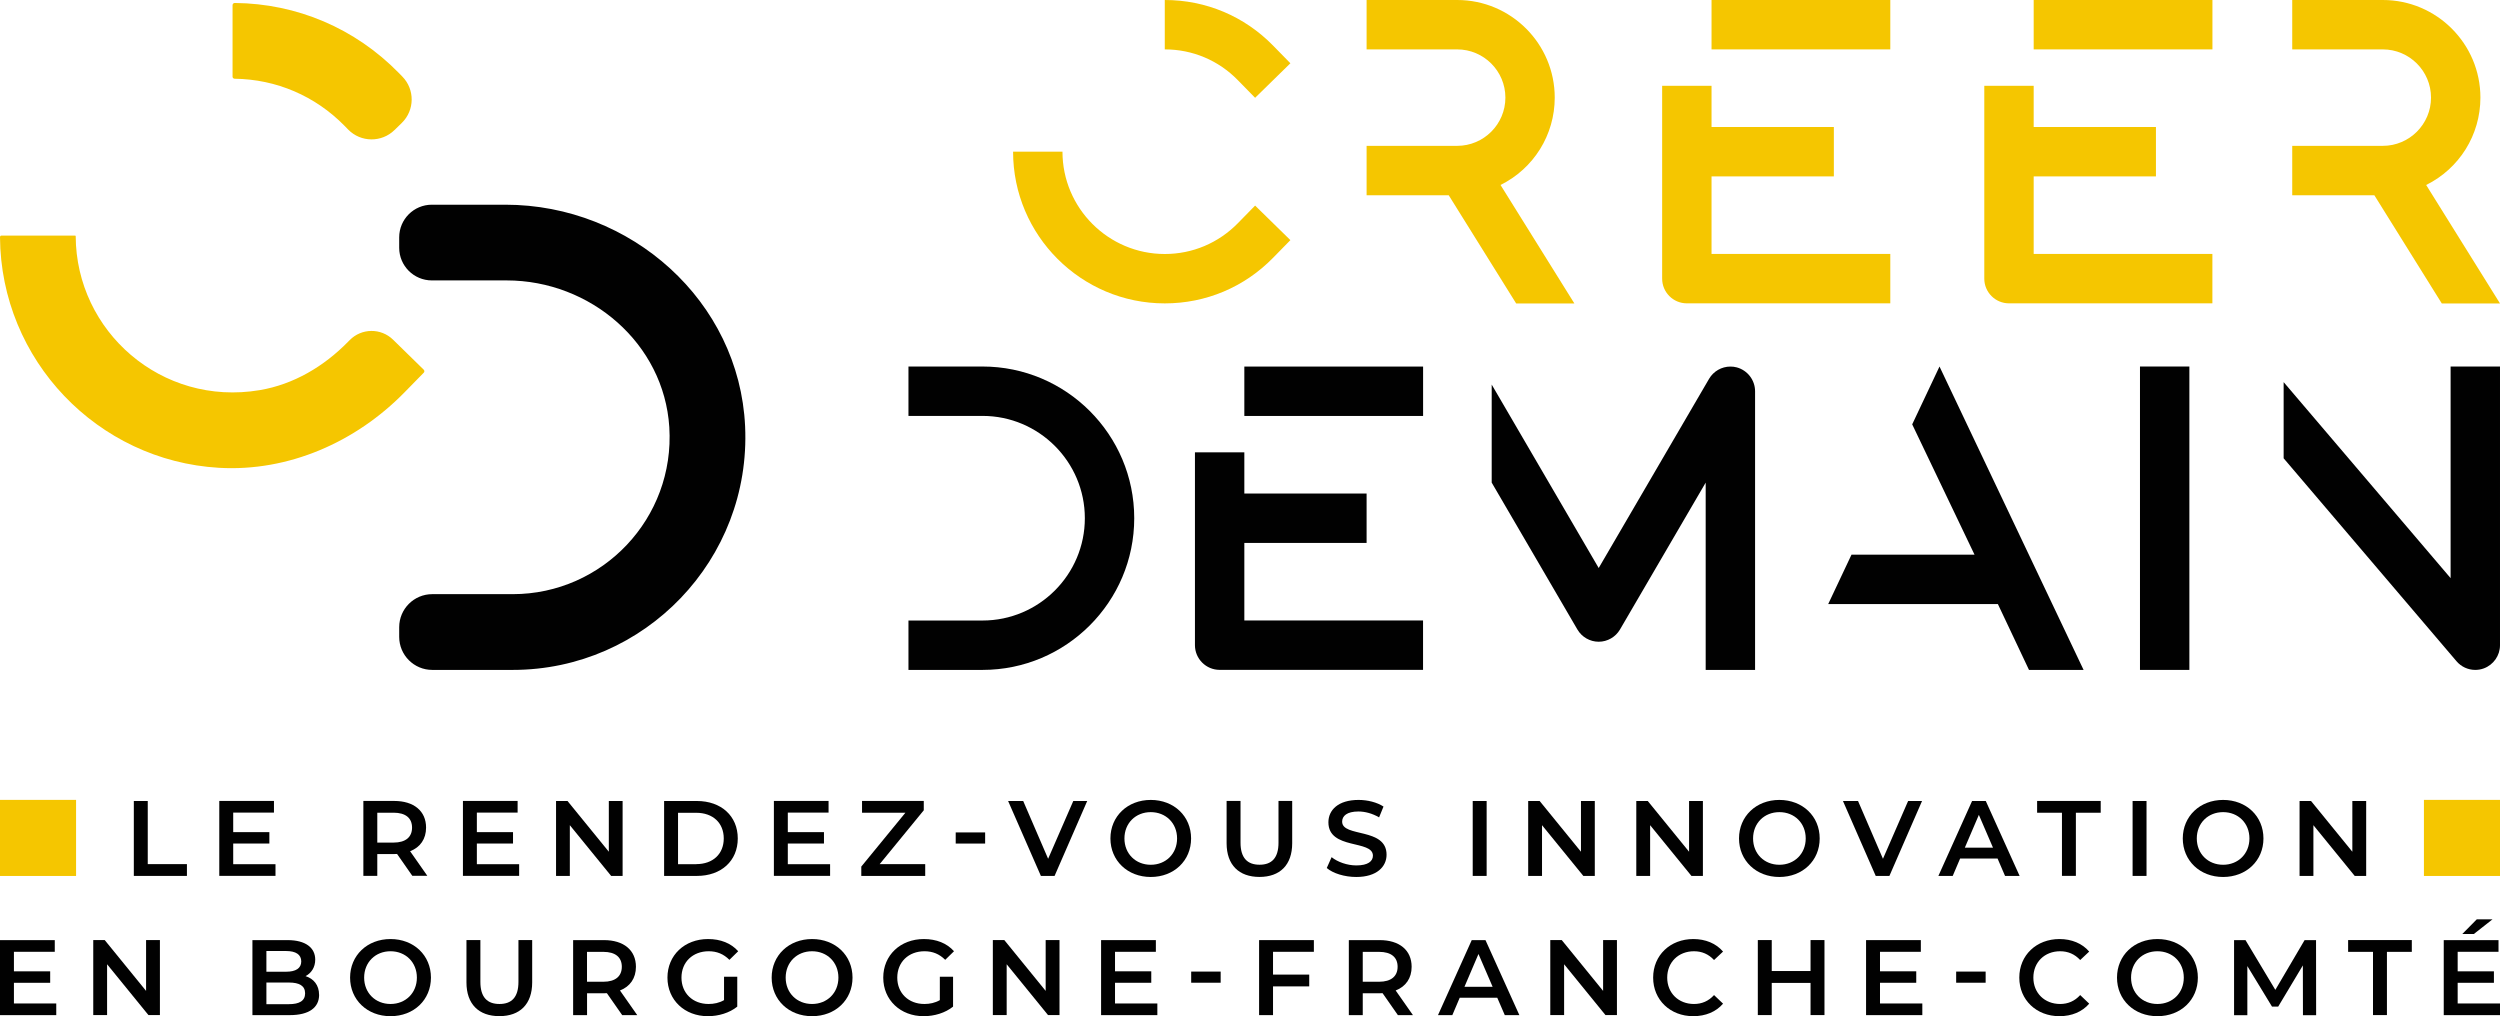
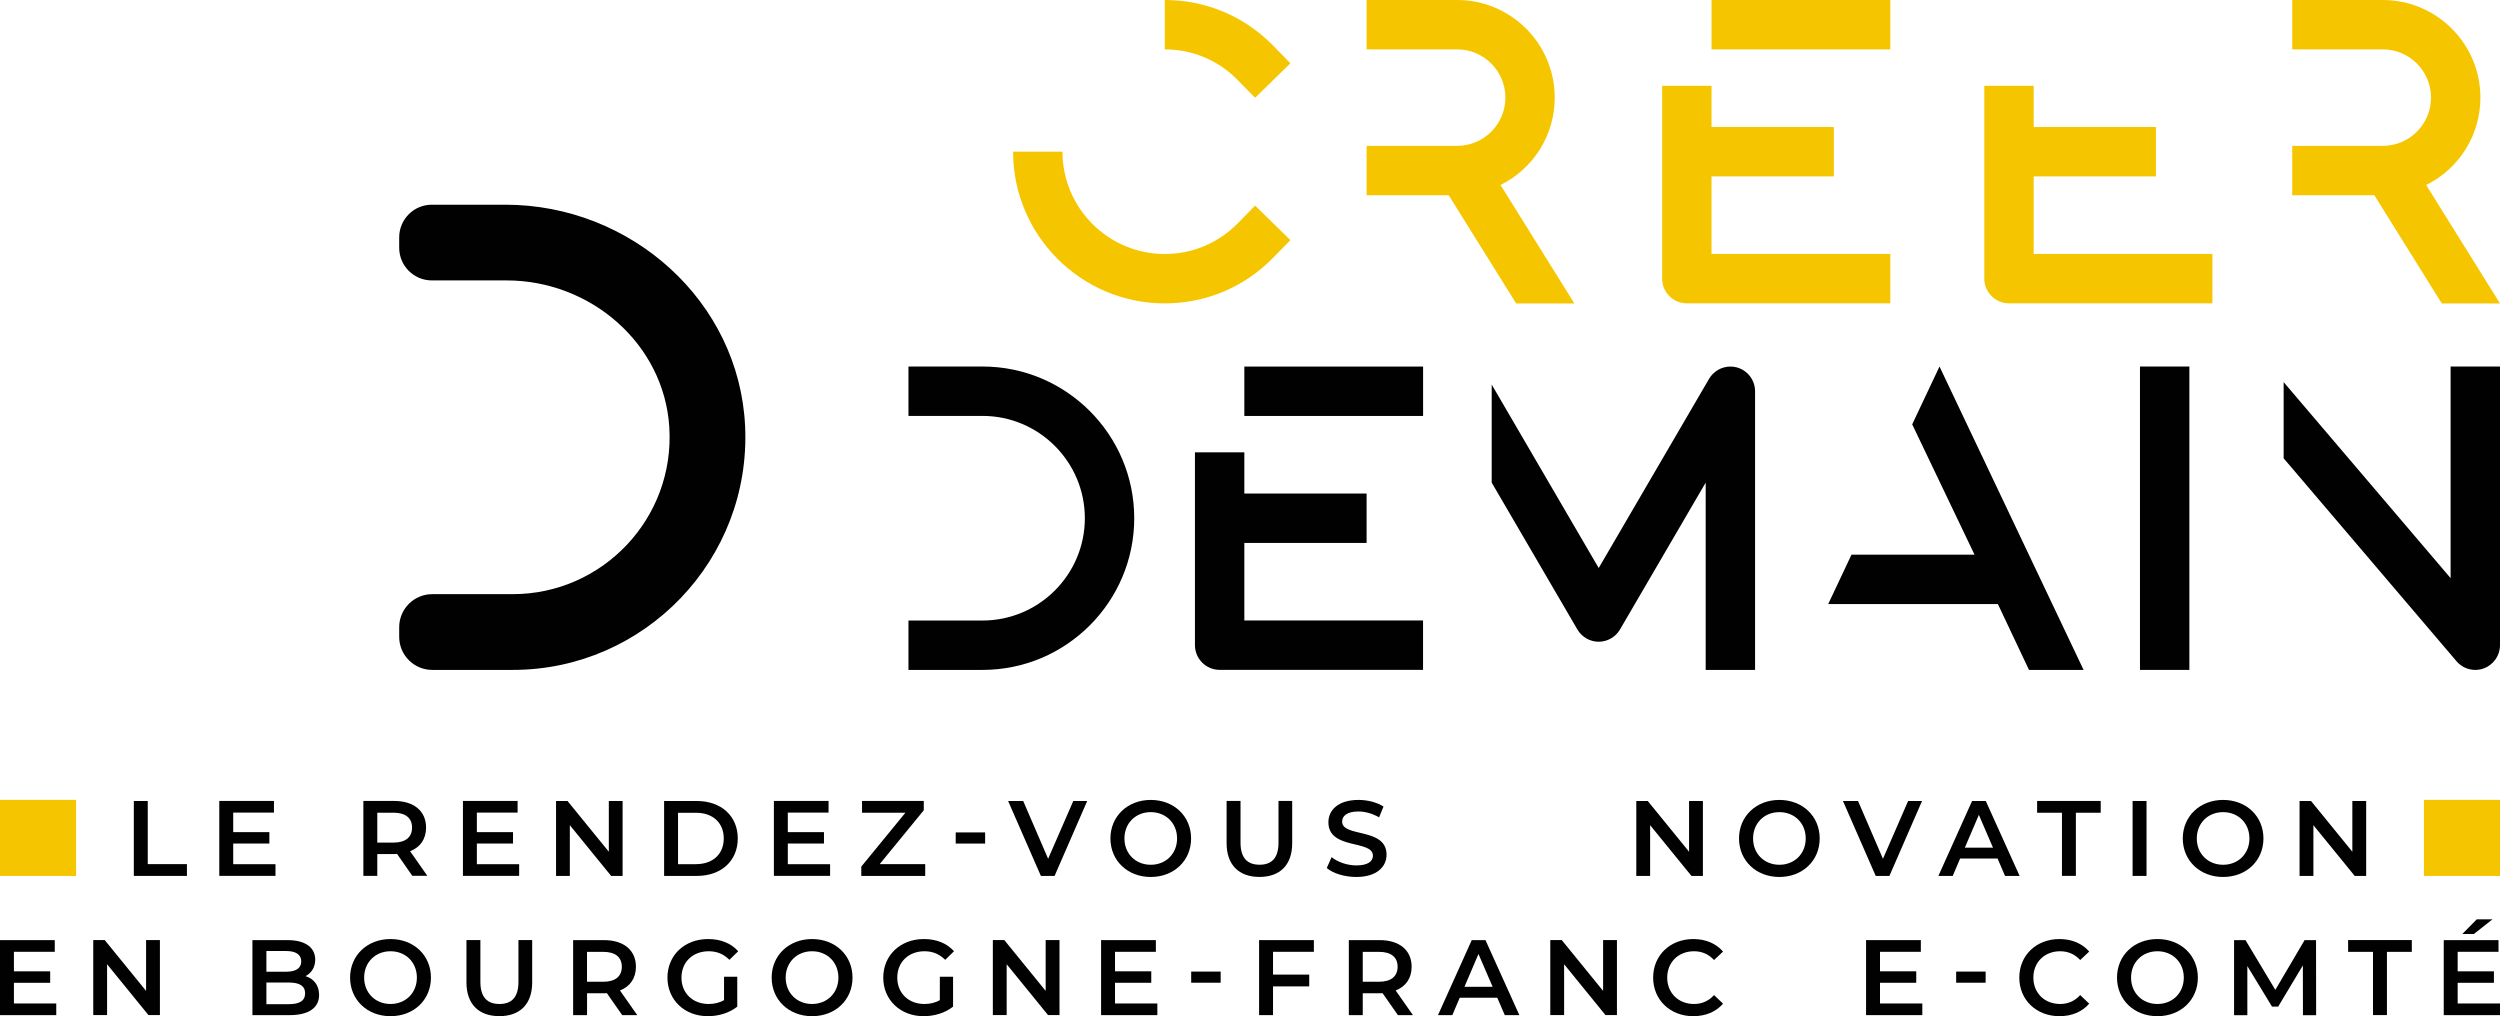
<svg xmlns="http://www.w3.org/2000/svg" id="Calque_2" data-name="Calque 2" viewBox="0 0 538.58 218.92">
  <defs>
    <style>
      .cls-1 {
        fill: #010101;
      }

      .cls-1, .cls-2 {
        stroke-width: 0px;
      }

      .cls-2 {
        fill: #f5c600;
      }
    </style>
  </defs>
  <g id="Calque_1-2" data-name="Calque 1">
    <g>
-       <path class="cls-2" d="M74.96,73.65c-5.17,5.28-11.73,9.18-19.02,10.4-21.15,3.56-39.55-12.68-39.63-33.16,0-.08-.06-.14-.14-.14-1.43,0-13.74,0-15.87,0C.12,50.75,0,50.91,0,51.1c.18,26.48,21.01,48.15,47.16,49.68,14.98.87,29.48-5.52,39.98-16.25l4.15-4.24c.18-.18.17-.46,0-.64l-6.61-6.47c-2.61-2.55-6.79-2.51-9.35.1l-.37.37ZM84.99,28.02l1.58-1.55c2.78-2.72,2.83-7.19.11-9.97l-.77-.79C76.5,6.1,63.97.76,50.57.64c-.25,0-.47.21-.47.46v15.42c0,.24.19.43.44.44,8.98.11,17.38,3.71,23.7,10.16l.77.79c2.72,2.78,7.19,2.83,9.97.11" />
      <path class="cls-1" d="M108.88,44.1h-15.85c-3.88,0-7.03,3.15-7.03,7.03v2.25c0,3.88,3.15,7.03,7.03,7.03h16.11c18.06,0,33.91,13.59,35.05,31.61,1.24,19.62-14.37,35.98-33.72,35.98h-17.35c-3.93,0-7.12,3.19-7.12,7.12v2.08c0,3.93,3.19,7.12,7.12,7.12h17.35c28.42,0,51.39-23.79,50.05-52.5-1.26-27-24.62-47.72-51.64-47.72" />
      <g>
        <g>
          <path class="cls-1" d="M268.07,116.96h26.34v-10.64h-26.34v-8.88h-10.64v41.55c0,2.93,2.39,5.32,5.32,5.32h43.82v-10.64h-38.5v-16.72Z" />
          <rect class="cls-1" x="268.07" y="78.97" width="38.51" height="10.64" />
          <rect class="cls-1" x="461.02" y="78.96" width="10.64" height="65.36" />
          <path class="cls-1" d="M211.67,78.96h-15.96v10.64h15.96c12.15,0,22.04,9.89,22.04,22.04s-9.89,22.04-22.04,22.04h-15.96v10.64h15.96c18.02,0,32.68-14.66,32.68-32.68s-14.66-32.68-32.68-32.68Z" />
          <polygon class="cls-1" points="411.95 91.42 425.38 119.5 398.87 119.5 393.85 130.14 430.41 130.14 437.11 144.32 448.87 144.32 417.83 78.96 411.95 91.42" />
          <path class="cls-1" d="M374.18,79.15c-.45-.12-.92-.18-1.39-.18-1.89,0-3.65,1.01-4.6,2.64l-23.78,40.76-23.05-39.52v21.12l18.46,31.64c.95,1.63,2.71,2.64,4.59,2.64s3.64-1.01,4.59-2.64l18.46-31.64v40.36h10.64v-60.04c0-2.4-1.62-4.51-3.93-5.14Z" />
          <path class="cls-1" d="M527.94,78.96v45.59l-35.97-42.23v16.41l37.24,43.72c1.01,1.19,2.49,1.87,4.05,1.87.63,0,1.25-.11,1.84-.33,2.08-.77,3.48-2.77,3.48-4.99v-60.04h-10.64Z" />
        </g>
        <path class="cls-2" d="M266.67,48.09c-4.19,4.27-9.77,6.63-15.74,6.63-12.15,0-22.04-9.89-22.04-22.04h-10.64c0,18.02,14.66,32.68,32.68,32.68,8.85,0,17.14-3.49,23.34-9.83l3.72-3.8-7.6-7.44-3.72,3.8ZM270.39,21.07l7.6-7.44-3.72-3.8C268.07,3.49,259.78,0,250.93,0v10.64c5.97,0,11.56,2.35,15.74,6.63l3.72,3.8Z" />
        <path class="cls-2" d="M323.26,39.85c7.14-3.54,11.68-10.78,11.68-18.82C334.94,9.43,325.51,0,313.92,0h-19.51v10.64h19.51c5.73,0,10.39,4.66,10.39,10.39s-4.66,10.39-10.39,10.39h-19.51v10.64h17.69l14.53,23.31h12.54l-15.9-25.51Z" />
        <g>
          <path class="cls-2" d="M368.72,38h26.35v-10.64h-26.35v-8.88h-10.64v41.55c0,2.93,2.38,5.32,5.32,5.32h43.83v-10.64h-38.51v-16.72Z" />
          <rect class="cls-2" x="368.72" width="38.51" height="10.64" />
        </g>
        <g>
          <path class="cls-2" d="M438.12,38h26.34v-10.64h-26.34v-8.88h-10.64v41.55c0,2.93,2.39,5.32,5.32,5.32h43.82v-10.64h-38.5v-16.72Z" />
-           <rect class="cls-2" x="438.12" width="38.51" height="10.64" />
        </g>
        <path class="cls-2" d="M522.68,39.85c7.14-3.54,11.68-10.78,11.68-18.82C534.36,9.43,524.93,0,513.33,0h-19.51v10.64h19.51c5.73,0,10.39,4.66,10.39,10.39s-4.66,10.39-10.39,10.39h-19.51v10.64h17.69l14.53,23.31h12.54l-15.9-25.51Z" />
      </g>
    </g>
    <g>
      <rect class="cls-2" y="172.32" width="16.39" height="16.39" />
      <rect class="cls-2" x="522.19" y="172.32" width="16.39" height="16.39" />
    </g>
    <g>
      <path class="cls-1" d="M12.12,216.17v2.52H0v-16.16h11.8v2.52H3v4.2h7.81v2.47H3v4.46h9.12Z" />
      <path class="cls-1" d="M34.45,202.52v16.16h-2.47l-8.91-10.95v10.95h-2.98v-16.16h2.47l8.91,10.95v-10.95h2.98Z" />
      <path class="cls-1" d="M68.75,214.3c0,2.77-2.17,4.39-6.33,4.39h-8.04v-16.16h7.57c3.88,0,5.96,1.64,5.96,4.2,0,1.66-.83,2.89-2.08,3.56,1.73.55,2.91,1.92,2.91,4.02ZM57.39,204.88v4.46h4.25c2.08,0,3.26-.74,3.26-2.22s-1.18-2.24-3.26-2.24h-4.25ZM65.73,214c0-1.62-1.22-2.33-3.49-2.33h-4.85v4.66h4.85c2.26,0,3.49-.72,3.49-2.33Z" />
      <path class="cls-1" d="M75.42,210.61c0-4.78,3.69-8.31,8.71-8.31s8.71,3.51,8.71,8.31-3.69,8.31-8.71,8.31-8.71-3.53-8.71-8.31ZM89.81,210.61c0-3.3-2.42-5.68-5.68-5.68s-5.68,2.38-5.68,5.68,2.42,5.68,5.68,5.68,5.68-2.38,5.68-5.68Z" />
      <path class="cls-1" d="M100.49,211.64v-9.12h3v9.01c0,3.33,1.5,4.76,4.11,4.76s4.09-1.43,4.09-4.76v-9.01h2.96v9.12c0,4.71-2.66,7.27-7.07,7.27s-7.09-2.56-7.09-7.27Z" />
      <path class="cls-1" d="M134.04,218.69l-3.3-4.73c-.21.02-.42.02-.62.02h-3.65v4.71h-3v-16.16h6.65c4.25,0,6.88,2.17,6.88,5.75,0,2.45-1.25,4.25-3.44,5.1l3.72,5.31h-3.23ZM129.97,205.06h-3.51v6.44h3.51c2.63,0,3.99-1.2,3.99-3.23s-1.36-3.21-3.99-3.21Z" />
      <path class="cls-1" d="M155.99,210.42h2.84v6.44c-1.69,1.36-4.04,2.06-6.33,2.06-5.01,0-8.71-3.49-8.71-8.31s3.69-8.31,8.75-8.31c2.7,0,4.96.9,6.49,2.63l-1.89,1.85c-1.27-1.27-2.72-1.85-4.46-1.85-3.44,0-5.87,2.33-5.87,5.68s2.42,5.68,5.84,5.68c1.15,0,2.29-.23,3.33-.83v-5.03Z" />
      <path class="cls-1" d="M166.24,210.61c0-4.78,3.69-8.31,8.71-8.31s8.71,3.51,8.71,8.31-3.69,8.31-8.71,8.31-8.71-3.53-8.71-8.31ZM180.62,210.61c0-3.3-2.42-5.68-5.68-5.68s-5.68,2.38-5.68,5.68,2.42,5.68,5.68,5.68,5.68-2.38,5.68-5.68Z" />
      <path class="cls-1" d="M202.48,210.42h2.84v6.44c-1.69,1.36-4.04,2.06-6.33,2.06-5.01,0-8.71-3.49-8.71-8.31s3.69-8.31,8.75-8.31c2.7,0,4.96.9,6.49,2.63l-1.89,1.85c-1.27-1.27-2.72-1.85-4.46-1.85-3.44,0-5.87,2.33-5.87,5.68s2.42,5.68,5.84,5.68c1.15,0,2.29-.23,3.33-.83v-5.03Z" />
      <path class="cls-1" d="M228.25,202.52v16.16h-2.47l-8.91-10.95v10.95h-2.98v-16.16h2.47l8.91,10.95v-10.95h2.98Z" />
      <path class="cls-1" d="M249.33,216.17v2.52h-12.12v-16.16h11.8v2.52h-8.8v4.2h7.81v2.47h-7.81v4.46h9.12Z" />
      <path class="cls-1" d="M256.62,209.31h6.35v2.4h-6.35v-2.4Z" />
      <path class="cls-1" d="M274.25,205.04v4.92h7.8v2.54h-7.8v6.19h-3v-16.16h11.8v2.52h-8.8Z" />
      <path class="cls-1" d="M301.15,218.69l-3.3-4.73c-.21.02-.42.02-.62.02h-3.65v4.71h-3v-16.16h6.65c4.25,0,6.88,2.17,6.88,5.75,0,2.45-1.25,4.25-3.44,5.1l3.72,5.31h-3.23ZM297.09,205.06h-3.51v6.44h3.51c2.63,0,4-1.2,4-3.23s-1.36-3.21-4-3.21Z" />
      <path class="cls-1" d="M322.55,214.95h-8.08l-1.59,3.74h-3.09l7.27-16.16h2.96l7.3,16.16h-3.14l-1.62-3.74ZM321.56,212.59l-3.05-7.07-3.02,7.07h6.07Z" />
      <path class="cls-1" d="M348.34,202.52v16.16h-2.47l-8.91-10.95v10.95h-2.98v-16.16h2.47l8.91,10.95v-10.95h2.98Z" />
      <path class="cls-1" d="M356.14,210.61c0-4.83,3.69-8.31,8.66-8.31,2.63,0,4.9.95,6.4,2.7l-1.94,1.82c-1.18-1.27-2.63-1.89-4.32-1.89-3.35,0-5.77,2.36-5.77,5.68s2.42,5.68,5.77,5.68c1.69,0,3.14-.62,4.32-1.92l1.94,1.85c-1.5,1.75-3.76,2.7-6.42,2.7-4.94,0-8.64-3.49-8.64-8.31Z" />
-       <path class="cls-1" d="M393.05,202.52v16.16h-3v-6.93h-8.36v6.93h-3v-16.16h3v6.67h8.36v-6.67h3Z" />
      <path class="cls-1" d="M414.13,216.17v2.52h-12.12v-16.16h11.8v2.52h-8.8v4.2h7.81v2.47h-7.81v4.46h9.12Z" />
      <path class="cls-1" d="M421.42,209.31h6.35v2.4h-6.35v-2.4Z" />
      <path class="cls-1" d="M435.02,210.61c0-4.83,3.69-8.31,8.66-8.31,2.63,0,4.9.95,6.4,2.7l-1.94,1.82c-1.18-1.27-2.63-1.89-4.32-1.89-3.35,0-5.77,2.36-5.77,5.68s2.42,5.68,5.77,5.68c1.69,0,3.14-.62,4.32-1.92l1.94,1.85c-1.5,1.75-3.76,2.7-6.42,2.7-4.94,0-8.64-3.49-8.64-8.31Z" />
      <path class="cls-1" d="M456.07,210.61c0-4.78,3.69-8.31,8.71-8.31s8.71,3.51,8.71,8.31-3.69,8.31-8.71,8.31-8.71-3.53-8.71-8.31ZM470.46,210.61c0-3.3-2.42-5.68-5.68-5.68s-5.68,2.38-5.68,5.68,2.42,5.68,5.68,5.68,5.68-2.38,5.68-5.68Z" />
      <path class="cls-1" d="M496.13,218.69l-.02-10.71-5.31,8.87h-1.34l-5.31-8.73v10.58h-2.86v-16.16h2.47l6.42,10.71,6.3-10.71h2.47l.02,16.16h-2.84Z" />
      <path class="cls-1" d="M511.22,205.06h-5.36v-2.54h13.72v2.54h-5.36v13.62h-3v-13.62Z" />
      <path class="cls-1" d="M538.58,216.17v2.52h-12.12v-16.16h11.8v2.52h-8.8v4.2h7.81v2.47h-7.81v4.46h9.12ZM532.95,201.21h-2.49l3.12-3.16h3.39l-4.02,3.16Z" />
    </g>
    <g>
      <path class="cls-1" d="M28.83,172.56h3v13.6h8.44v2.54h-11.44v-16.14Z" />
      <path class="cls-1" d="M59.35,186.18v2.51h-12.11v-16.14h11.78v2.51h-8.78v4.2h7.79v2.47h-7.79v4.45h9.11Z" />
      <path class="cls-1" d="M88.84,188.7l-3.3-4.73c-.21.02-.42.02-.62.02h-3.64v4.7h-3v-16.14h6.64c4.24,0,6.87,2.17,6.87,5.74,0,2.44-1.24,4.24-3.44,5.09l3.71,5.3h-3.23ZM84.78,175.09h-3.5v6.43h3.5c2.63,0,3.99-1.2,3.99-3.23s-1.36-3.21-3.99-3.21Z" />
      <path class="cls-1" d="M111.84,186.18v2.51h-12.11v-16.14h11.78v2.51h-8.78v4.2h7.79v2.47h-7.79v4.45h9.11Z" />
      <path class="cls-1" d="M134.13,172.56v16.14h-2.47l-8.9-10.93v10.93h-2.97v-16.14h2.47l8.9,10.93v-10.93h2.97Z" />
      <path class="cls-1" d="M143.07,172.56h7.06c5.23,0,8.81,3.23,8.81,8.07s-3.57,8.07-8.81,8.07h-7.06v-16.14ZM149.99,186.16c3.6,0,5.93-2.19,5.93-5.53s-2.33-5.53-5.93-5.53h-3.92v11.07h3.92Z" />
      <path class="cls-1" d="M178.83,186.18v2.51h-12.11v-16.14h11.78v2.51h-8.78v4.2h7.79v2.47h-7.79v4.45h9.11Z" />
      <path class="cls-1" d="M199.32,186.16v2.54h-13.77v-2.01l9.5-11.6h-9.34v-2.54h13.3v2.01l-9.5,11.6h9.8Z" />
      <path class="cls-1" d="M205.89,179.33h6.34v2.4h-6.34v-2.4Z" />
      <path class="cls-1" d="M234.22,172.56l-7.03,16.14h-2.95l-7.06-16.14h3.25l5.37,12.45,5.42-12.45h3Z" />
      <path class="cls-1" d="M239.22,180.63c0-4.77,3.69-8.3,8.69-8.3s8.69,3.51,8.69,8.3-3.69,8.3-8.69,8.3-8.69-3.53-8.69-8.3ZM253.58,180.63c0-3.3-2.42-5.67-5.67-5.67s-5.67,2.37-5.67,5.67,2.42,5.67,5.67,5.67,5.67-2.38,5.67-5.67Z" />
      <path class="cls-1" d="M264.25,181.66v-9.11h3v8.99c0,3.32,1.5,4.75,4.1,4.75s4.08-1.43,4.08-4.75v-8.99h2.95v9.11c0,4.7-2.65,7.26-7.05,7.26s-7.08-2.56-7.08-7.26Z" />
      <path class="cls-1" d="M285.83,186.99l1.04-2.33c1.29,1.04,3.34,1.78,5.33,1.78,2.51,0,3.57-.9,3.57-2.1,0-3.48-9.59-1.2-9.59-7.19,0-2.61,2.07-4.82,6.5-4.82,1.94,0,3.97.51,5.37,1.43l-.95,2.33c-1.45-.85-3.04-1.27-4.45-1.27-2.49,0-3.51.97-3.51,2.19,0,3.44,9.57,1.2,9.57,7.12,0,2.58-2.1,4.8-6.53,4.8-2.51,0-5.03-.78-6.36-1.94Z" />
-       <path class="cls-1" d="M317.27,172.56h3v16.14h-3v-16.14Z" />
-       <path class="cls-1" d="M343.57,172.56v16.14h-2.47l-8.9-10.93v10.93h-2.98v-16.14h2.47l8.9,10.93v-10.93h2.97Z" />
      <path class="cls-1" d="M366.86,172.56v16.14h-2.47l-8.9-10.93v10.93h-2.98v-16.14h2.47l8.9,10.93v-10.93h2.97Z" />
      <path class="cls-1" d="M374.64,180.63c0-4.77,3.69-8.3,8.69-8.3s8.69,3.51,8.69,8.3-3.69,8.3-8.69,8.3-8.69-3.53-8.69-8.3ZM389.01,180.63c0-3.3-2.42-5.67-5.67-5.67s-5.67,2.37-5.67,5.67,2.42,5.67,5.67,5.67,5.67-2.38,5.67-5.67Z" />
      <path class="cls-1" d="M414.07,172.56l-7.03,16.14h-2.95l-7.06-16.14h3.25l5.37,12.45,5.42-12.45h3Z" />
      <path class="cls-1" d="M430.34,184.96h-8.07l-1.59,3.74h-3.09l7.26-16.14h2.95l7.29,16.14h-3.14l-1.61-3.74ZM429.35,182.61l-3.04-7.06-3.02,7.06h6.06Z" />
      <path class="cls-1" d="M444.21,175.09h-5.35v-2.54h13.7v2.54h-5.35v13.6h-3v-13.6Z" />
      <path class="cls-1" d="M459.43,172.56h3v16.14h-3v-16.14Z" />
      <path class="cls-1" d="M470.24,180.63c0-4.77,3.69-8.3,8.69-8.3s8.69,3.51,8.69,8.3-3.69,8.3-8.69,8.3-8.69-3.53-8.69-8.3ZM484.6,180.63c0-3.3-2.42-5.67-5.67-5.67s-5.67,2.37-5.67,5.67,2.42,5.67,5.67,5.67,5.67-2.38,5.67-5.67Z" />
      <path class="cls-1" d="M509.75,172.56v16.14h-2.47l-8.9-10.93v10.93h-2.98v-16.14h2.47l8.9,10.93v-10.93h2.97Z" />
    </g>
  </g>
</svg>